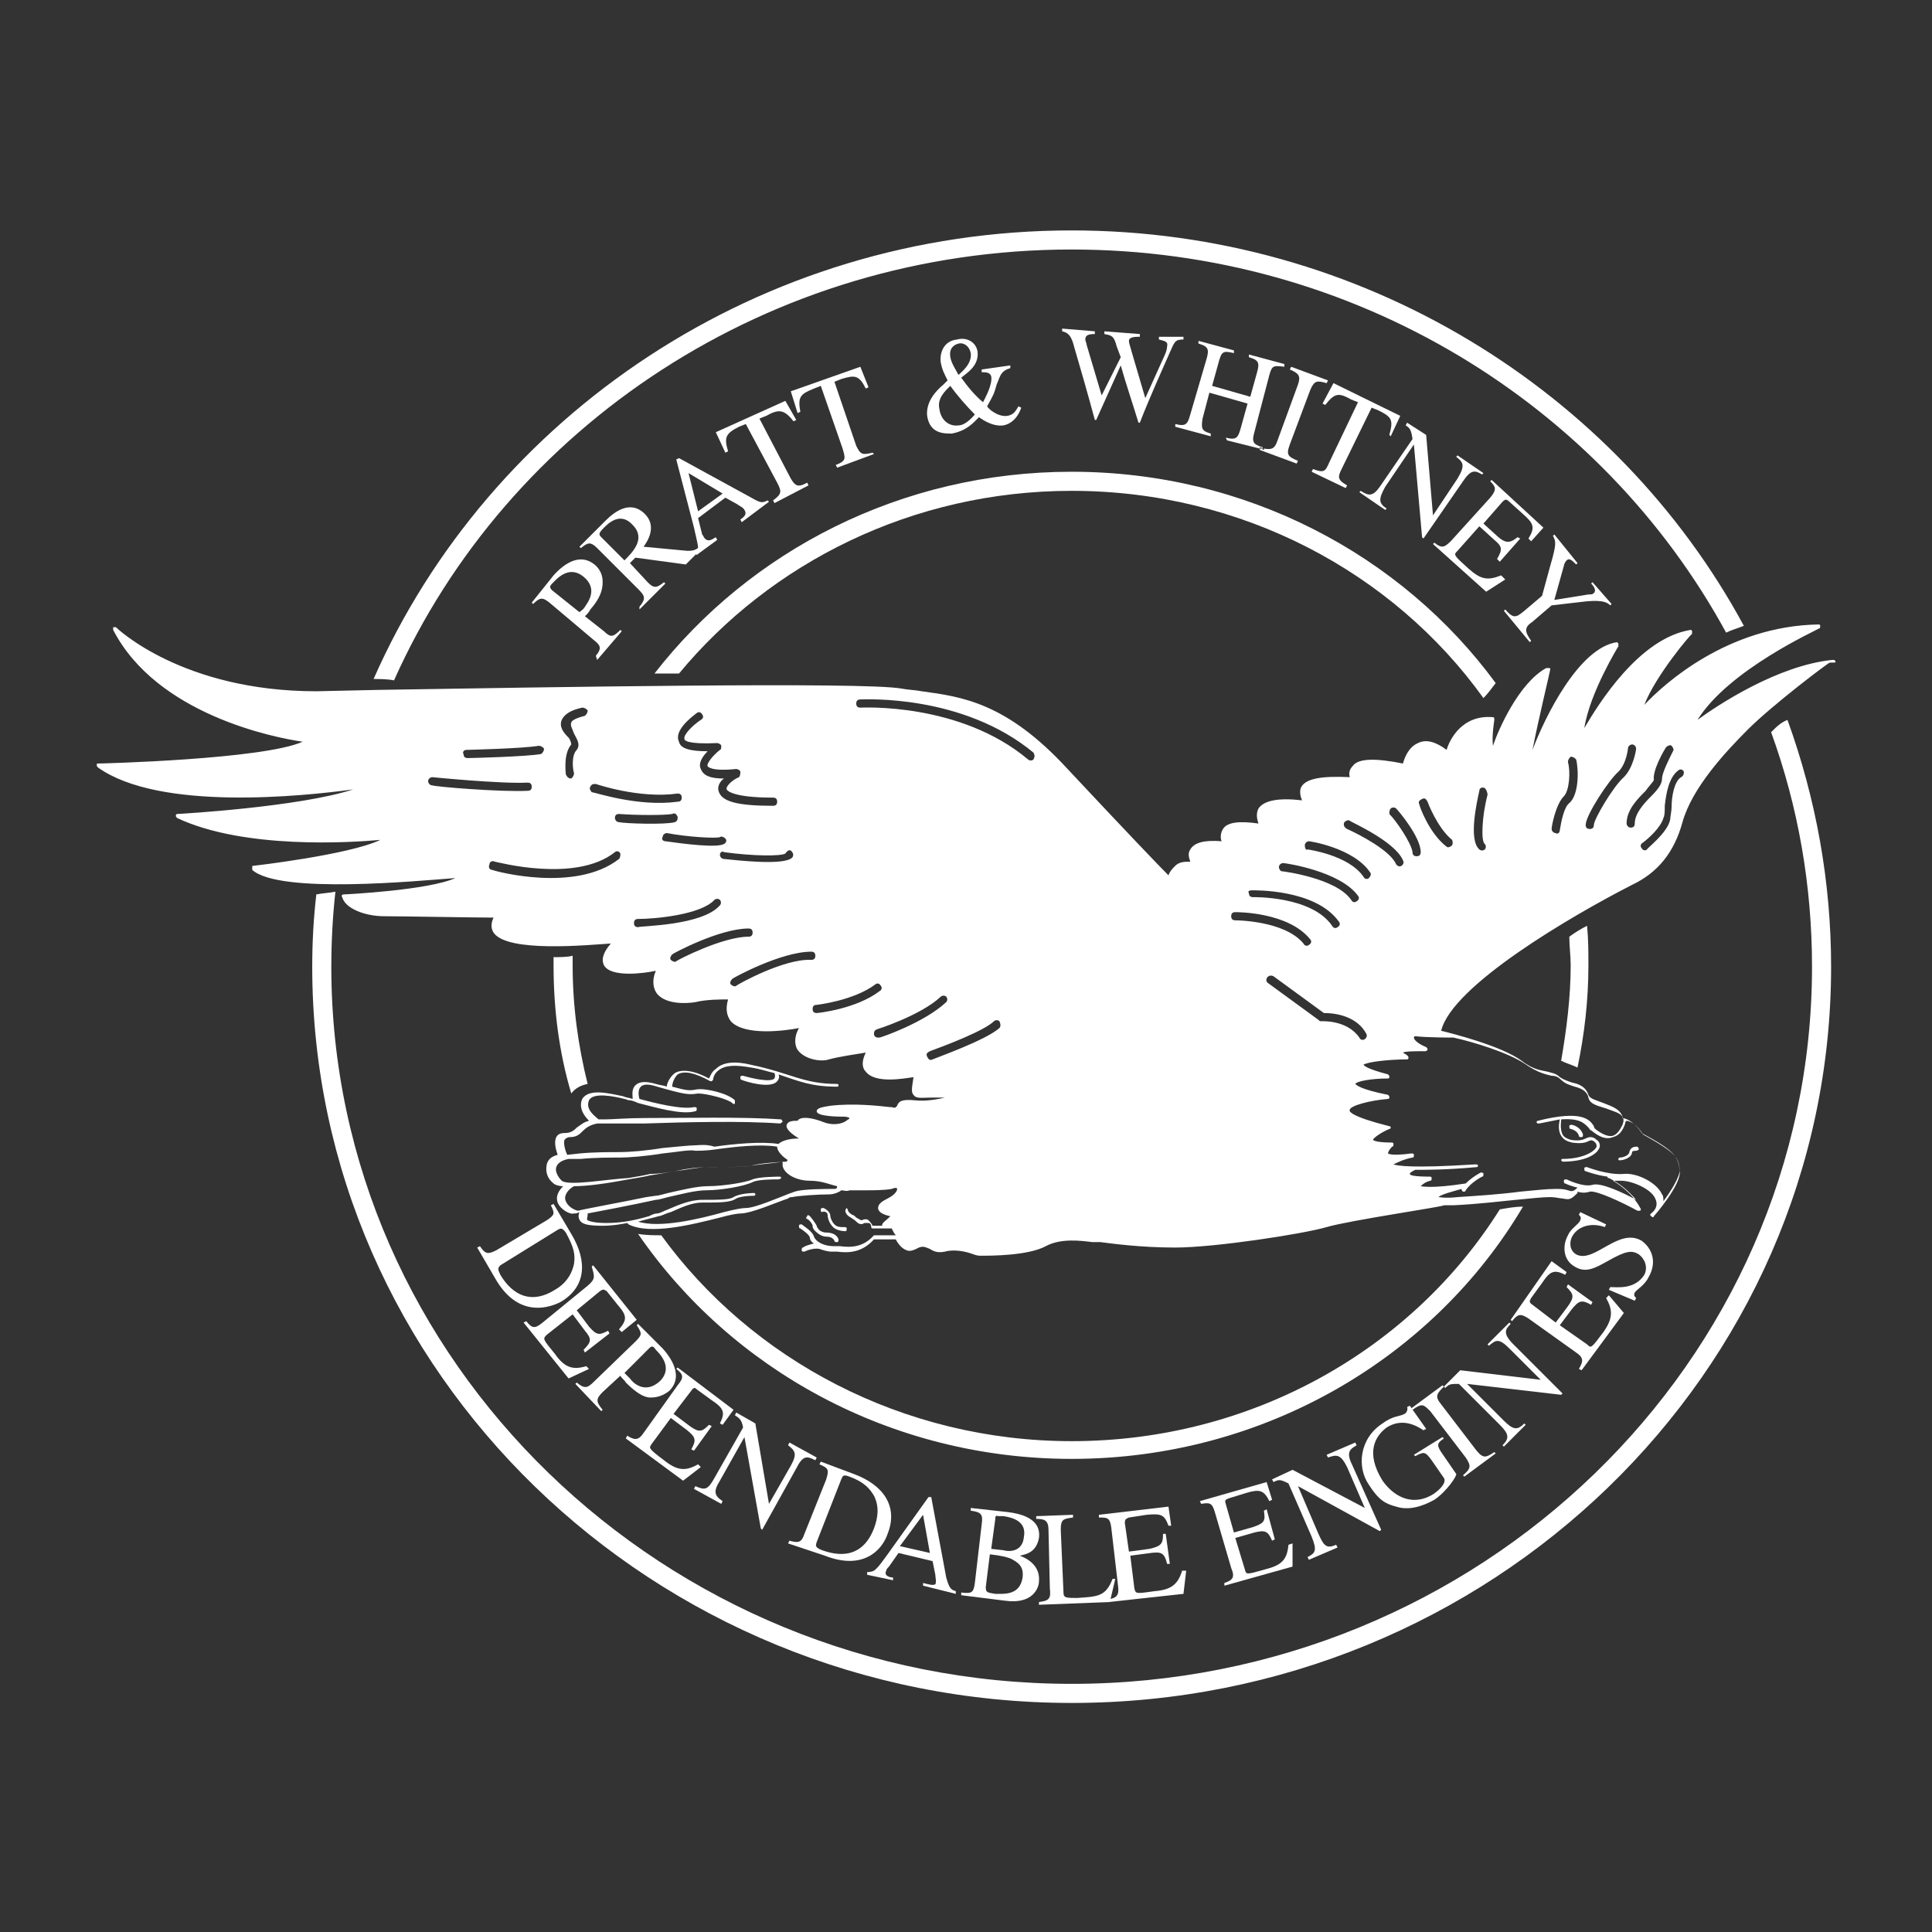
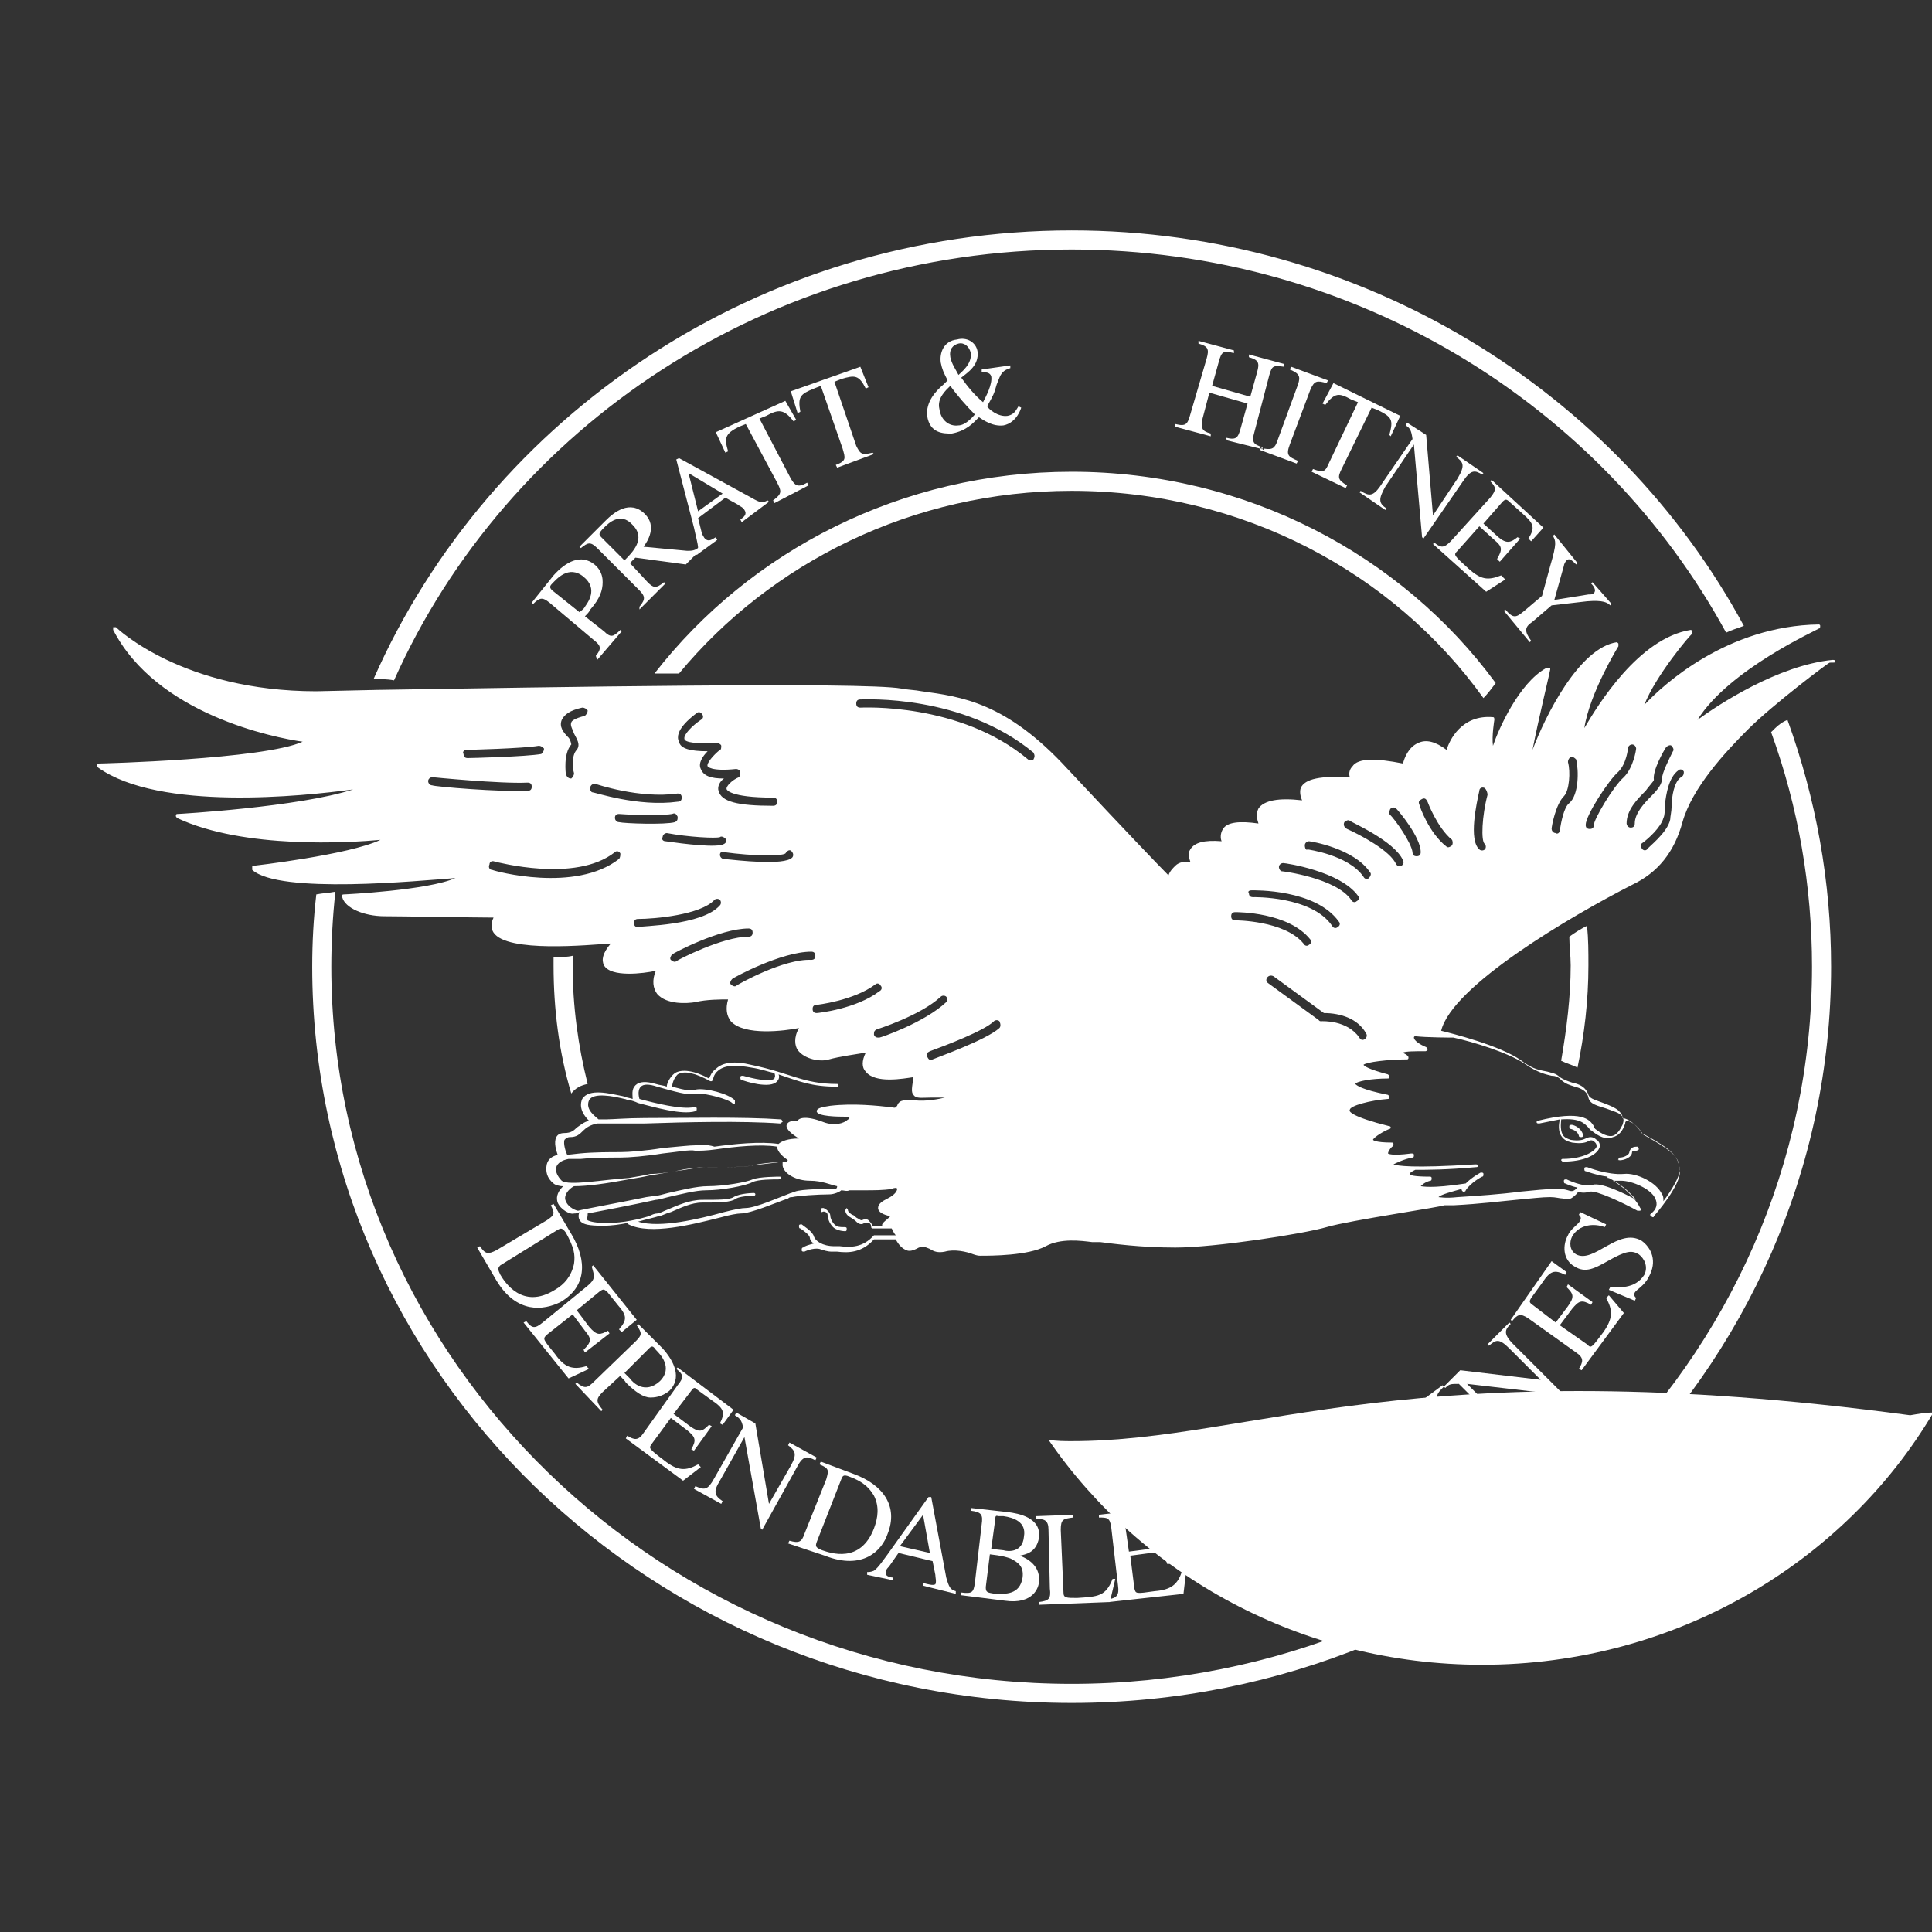
<svg xmlns="http://www.w3.org/2000/svg" version="1.1" id="Layer_1" x="0px" y="0px" viewBox="0 0 141.7 141.7" style="enable-background:new 0 0 141.7 141.7;" xml:space="preserve">
  <rect x="0" y="0" width="141.7" height="141.7" fill="#333333" stroke="none" />
  <style type="text/css">
	.st0{fill:#FFFFFF;}
</style>
  <g>
    <path class="st0" d="M110.1,42.2c-1,0.4-1.5,0.3-2.4-0.5c-1.1-1-1.1-1-0.8-1.3l1.6-1.8l1.1,1c0.6,0.5,0.6,0.7,0.2,1.4l0.2,0.2   l1.5-1.7l-0.2-0.1c-0.5,0.4-0.8,0.5-1.4,0l-1.1-1l1.4-1.6c0.2-0.2,0.3-0.2,0.5,0l1,0.9c0.8,0.7,0.9,1,0.4,1.8l0.2,0.2l0.9-1   l-3.8-3.5l-0.1,0.1c0.4,0.4,0.5,0.6,0,1.2l-2.9,3.2c-0.5,0.5-0.7,0.5-1.2,0.1l-0.1,0.1l3.9,3.5l1.4-0.9L110.1,42.2z" />
    <path class="st0" d="M99.8,36l-0.1,0.1l1.9,1.3l0.1-0.1c-0.6-0.4-0.6-0.7-0.1-1.6l2.1-3.1h0l0.6,6.8l0.1,0.1l2.9-4.2   c0.6-0.9,0.9-0.8,1.4-0.5l0.1-0.1l0,0l-1.9-1.3l-0.1,0.1c0.5,0.4,0.7,0.6,0.1,1.6l-1.8,2.7l0,0l-0.5-5.9l-1.4-0.9l-0.1,0.2   c0.3,0.2,0.4,0.3,0.5,1l-2.4,3.5C100.7,36.4,100.4,36.4,99.8,36z" />
    <path class="st0" d="M112.4,45.6l1.4-1.2l2.6-0.3c1.2-0.1,1.5,0.1,1.7,0.3l0.1-0.1l0,0l-1.4-1.6l-0.1,0.1c0.2,0.2,0.4,0.5,0.2,0.7   c-0.1,0.1-0.2,0.1-0.4,0.1L114,44l0.7-2.5c0-0.1,0.1-0.3,0.2-0.4c0.2-0.2,0.4,0,0.7,0.3l0.1-0.1l-1.7-2.1l-0.1,0.1   c0.2,0.4,0.3,0.5-0.2,2.2l-0.6,2.2l-1.3,1.1c-0.6,0.5-0.8,0.6-1.4-0.1l-0.1,0.1l1.9,2.3l0.1-0.1C111.8,46.3,111.8,46,112.4,45.6z" />
    <path class="st0" d="M92.4,32.9l0,0.1l2.7,1l0.1-0.2c-0.7-0.3-0.9-0.4-0.6-1.2l1.5-4c0.3-0.7,0.5-0.7,1.2-0.5l0.1-0.2l-2.7-1   l-0.1,0.2c0.7,0.3,0.8,0.5,0.6,1.1l-1.5,4.1c-0.2,0.6-0.4,0.7-1,0.6l0,0.1L92.4,32.9z" />
    <path class="st0" d="M97,29.6l0.2,0.1c0.7-0.9,1-0.9,1.9-0.4l0.5,0.2l-2.1,4.4c-0.3,0.7-0.4,0.8-1.2,0.5l-0.1,0.2l2.5,1.2l0.1-0.2   c-0.7-0.4-0.7-0.6-0.4-1.2l2.2-4.5l0.5,0.2c1,0.5,1.1,0.7,0.8,1.8L102,32l0.7-1.5l-4.9-2.4L97,29.6z" />
    <path class="st0" d="M64,33.2L64,33.2L64,33.2z" />
    <path class="st0" d="M87.3,30.4c-0.2,0.7-0.3,0.9-1.1,0.7l0,0.2l0,0l2.6,0.7l0-0.2c-0.7-0.2-0.7-0.4-0.6-1.1l0.5-1.9l2.8,0.8   l-0.5,1.8c-0.2,0.7-0.3,0.9-1.1,0.7L90,32.3l2.4,0.6l0-0.1c0.1,0,0.2,0.1,0.2,0.1l0-0.1c-0.7-0.2-0.8-0.4-0.6-1.1l1.1-4.2   c0.2-0.7,0.3-0.7,1.1-0.6l0-0.2l-2.6-0.7l0,0.2c0.7,0.2,0.8,0.4,0.6,1.1l-0.5,1.8l-2.8-0.8l0.5-1.8c0.2-0.7,0.3-0.8,1.1-0.6l0-0.2   l-2.6-0.7l0,0.2c0.7,0.2,0.8,0.4,0.6,1.1L87.3,30.4z" />
    <path class="st0" d="M63.5,28.5l0.2-0.1l-0.6-1.5L58,28.7l0.5,1.6l0.2-0.1c-0.2-1.1,0-1.3,1-1.7l0.5-0.2l1.6,4.6   c0.2,0.7,0.3,0.9-0.5,1.2l0.1,0.2l2.7-1L64,33.2c-0.8,0.2-0.9,0.1-1.2-0.5L61.2,28l0.5-0.2C62.7,27.5,63,27.5,63.5,28.5z" />
    <path class="st0" d="M52.5,31.7l0.7,1.5l0.2-0.1c-0.3-1-0.2-1.3,0.8-1.8l0.5-0.2l2.3,4.3c0.3,0.6,0.4,0.8-0.3,1.3l0.1,0.2l2.5-1.3   l-0.1-0.2l0,0c-0.7,0.4-0.9,0.2-1.2-0.3l-2.3-4.4l0.5-0.2c0.9-0.5,1.3-0.5,2,0.4l0.2-0.1l-0.8-1.4L52.5,31.7z" />
-     <path class="st0" d="M80.3,24.5l0-0.2l-2.4-0.2l0,0.2c0.5,0.1,0.7,0.4,0.9,1.2c0.3,1,1.1,3.8,1.5,5.3l0.1,0l1.8-4   c0.3,1.1,1,3.2,1.3,4.2h0.1c0.7-1.8,1.6-3.8,2.4-5.6c0.2-0.4,0.3-0.5,0.8-0.5l0-0.2L85,24.7v0.2c0.3,0.1,0.7,0.1,0.6,0.5   c0,0.2-0.1,0.5-0.2,0.7L84,29.2l-1-3.4c-0.1-0.4-0.2-0.6-0.2-0.8c0-0.3,0.5-0.3,0.8-0.3v-0.2l-2.6-0.2l0,0.2   c0.5,0.1,0.7,0.1,0.9,0.9l0.3,0.8L80.8,29l-1.1-3.7c0-0.1-0.1-0.3-0.1-0.4C79.6,24.6,79.8,24.5,80.3,24.5z" />
    <path class="st0" d="M51,40.6l0.1,0.1l1.5-1.1l-0.1-0.2c-0.2,0.1-0.5,0.4-0.8,0.1c-0.1-0.1-0.1-0.2-0.2-0.3l-0.3-1.2l2-1.5l0.9,0.5   c0.1,0.1,0.4,0.2,0.5,0.4c0.2,0.3,0,0.5-0.3,0.7l0.1,0.2l2-1.5l-0.1-0.1c-0.4,0.2-0.5,0.2-1.2-0.2l-5.3-2.9l-0.2,0.1l1.3,5   c0.1,0.5,0.3,1.2,0.3,1.5c0,0.1,0,0.1-0.1,0.2l0.1,0.1L51,40.6z M51.2,37.5l-0.7-2.8l2.5,1.5L51.2,37.5z" />
    <path class="st0" d="M68,30.5c0.2,1.3,1.2,1.3,1.8,1.3c1.1-0.2,1.6-0.8,2-1.2c0.3,0.2,1,0.7,1.8,0.6c1-0.2,1.3-1.3,1.3-1.3   l-0.2-0.1c-0.2,0.3-0.3,0.6-0.8,0.7c-0.7,0.1-1.4-0.5-1.5-0.7c0.5-0.9,0.5-0.9,0.7-1.6l0.2-0.5c0.2-0.5,0.5-0.6,0.8-0.7l0-0.2l0,0   l-2.1,0.3l0,0.2c0.3,0,0.6,0,0.7,0.3c0.1,0.6-0.4,1.5-0.6,1.9c-0.6-0.5-1.1-1.1-1.6-1.8c0.5-0.4,1.3-0.9,1.2-1.9   c-0.1-0.7-0.8-1.1-1.5-0.9c-1,0.1-1.3,1-1.2,1.7c0.1,0.5,0.2,0.7,0.5,1.3l-0.3,0.3C68.6,28.7,67.9,29.5,68,30.5z M70.3,25.2   c0.4-0.1,0.8,0.2,0.9,0.7c0.1,0.8-0.7,1.4-0.9,1.6c-0.2-0.4-0.5-0.8-0.6-1.3l0,0C69.6,25.6,69.9,25.3,70.3,25.2z M69.7,28.3   c0.5,0.7,1.2,1.5,1.8,2.1c-0.6,0.7-1,0.8-1.2,0.8c-0.7,0.1-1.3-0.4-1.4-1.2C68.7,29.2,69.4,28.6,69.7,28.3z" />
-     <path class="st0" d="M56.4,36.5L56.4,36.5L56.4,36.5z" />
    <path class="st0" d="M92.4,32.9l0.2,0.1l0-0.1C92.5,32.9,92.5,32.9,92.4,32.9L92.4,32.9z" />
    <path class="st0" d="M114.5,102.3l0.1-0.1l-3.6-3.6c-0.8-0.8-0.6-1.1-0.2-1.5l-0.1-0.1l0,0l-1.6,1.6l0.1,0.1   c0.5-0.4,0.7-0.6,1.5,0.2l2.3,2.3l0,0l-5.9-0.7l-1.2,1.2l0.1,0.1c0.3-0.3,0.4-0.3,1-0.3l3,3c0.7,0.7,0.7,1,0.2,1.5l0.1,0.1l1.6-1.6   l-0.1-0.1c-0.5,0.5-0.8,0.5-1.5-0.2l-2.7-2.7l0,0L114.5,102.3z" />
    <path class="st0" d="M110.8,96.8l0.1,0.1c0.4-0.5,0.6-0.6,1.2-0.2l3.5,2.5c0.6,0.4,0.5,0.7,0.2,1.2l0.2,0.1l3.1-4.2L118,95   l-0.2,0.2c0.5,0.9,0.5,1.5-0.2,2.5c-0.9,1.2-0.9,1.2-1.2,0.9l-2-1.4l0.9-1.2c0.5-0.6,0.7-0.7,1.4-0.3l0.1-0.2l-1.8-1.3l-0.1,0.2   c0.5,0.5,0.6,0.7,0.1,1.4l-0.9,1.2l-1.7-1.3c-0.3-0.2-0.2-0.3-0.1-0.5l0.8-1.1c0.6-0.9,0.9-1,1.7-0.6l0.1-0.2l-1.1-0.8L110.8,96.8z   " />
    <path class="st0" d="M118,95L118,95L118,95z" />
    <path class="st0" d="M115,90.6c-0.4,0.7-0.4,1.8,0.5,2.3c0.8,0.5,1.5,0.1,2.4-0.4c1.4-0.8,1.8-0.8,2.3-0.5c0.4,0.3,0.7,0.9,0.4,1.5   c-0.7,1.1-2,0.9-2.5,0.9l-0.1,0.2l1.9,0.8l0.1-0.2c-0.1-0.1-0.2-0.2-0.1-0.4c0.1-0.2,0.7-0.5,1-1.1c0.7-1.2,0.2-2.2-0.5-2.7   c-1.7-1-3.5,1.7-4.8,1c-0.5-0.3-0.5-0.9-0.3-1.3c0.5-0.9,1.6-1,2.4-0.7l0.1-0.2l-1.9-0.9l0,0l-0.1,0.2c0.1,0.1,0.2,0.2,0.1,0.4   C115.8,89.8,115.2,90.1,115,90.6z" />
    <path class="st0" d="M43.8,48.4l1.8-2.1l-0.1-0.1c-0.5,0.5-0.7,0.6-1.2,0.1l-1.4-1.1c0.2-0.2,0.3-0.3,0.4-0.5   c0.7-0.8,0.9-1.4,0.9-2c0-0.2,0-0.8-0.6-1.3c-1-0.8-2.1-0.2-3,0.8l-1.6,2l0.1,0.1l0,0c0.5-0.5,0.7-0.5,1.2-0.1l3.2,2.7   c0.5,0.4,0.7,0.6,0.2,1.2L43.8,48.4z M40.5,43.3c-0.2-0.2-0.2-0.3,0-0.5c0.3-0.3,1.2-1.4,2.3-0.5c1.1,0.9,0.3,1.9,0.1,2.2   c-0.1,0.2-0.3,0.3-0.4,0.4L40.5,43.3z" />
    <path class="st0" d="M46.9,44.7l1.9-1.9l-0.1-0.1c-0.6,0.5-0.8,0.4-1.2,0l-1.3-1.4l0.4-0.4l3.7,0.5l0.9-0.9l0,0   c0.1-0.1,0.2-0.1,0.2-0.3l-0.1-0.1l0,0c-0.3,0.3-0.6,0.3-0.9,0.3l-3.2-0.3c0.3-0.4,1-1.5,0.1-2.4c-1.1-1.1-2.3-0.1-2.9,0.5   l-1.9,1.9l0.1,0.1c0.5-0.4,0.7-0.5,1.2,0l3,3c0.5,0.5,0.6,0.7,0.1,1.3L46.9,44.7z M44.1,39.4L44.1,39.4c-0.2-0.2-0.2-0.3,0.2-0.7   c0.3-0.3,1.2-1.2,2.1-0.2c1,1,0,2-0.6,2.6L44.1,39.4z" />
    <path class="st0" d="M51,40.5L51,40.5l0.3-0.2l-0.1-0.1C51.2,40.4,51.1,40.5,51,40.5z" />
    <path class="st0" d="M107.3,108.2l0.1,0.1l2.3-1.7l-0.1-0.1c-0.6,0.4-0.8,0.5-1.3-0.1l-2.6-3.4c-0.5-0.6-0.3-0.8,0.2-1.3l-0.1-0.1   l-2.3,1.7l0.1,0.1c0.7-0.5,0.8-0.4,1.3,0.1l2.6,3.4C107.9,107.5,107.9,107.7,107.3,108.2z" />
    <path class="st0" d="M105.2,110c0.9-0.6,1.7-1.8,1.6-1.9l-1.1-1.6c-0.4-0.6-0.2-0.7,0.2-1l-0.1-0.1l-2.1,1.3l0.1,0.1   c0.6-0.3,0.7-0.4,1.2,0.3l0.9,1.3c0.2,0.3-0.2,0.8-0.8,1.2c-1.3,0.8-2.7,0.4-3.7-1c-1.3-2.1-0.5-3.3,0.3-3.9   c1.1-0.7,2.1-0.2,2.7,0.2l0.2-0.1l-1.2-1.7l-0.2,0.1c0.1,0.2-0.1,0.5-0.2,0.5c-0.3,0.2-0.8,0.1-1.6,0.7c-1.7,1.1-1.9,3.2-1,4.5   c0.7,1.1,1.2,1.4,2,1.6C103.3,110.8,104.3,110.5,105.2,110z" />
    <path class="st0" d="M99.5,105.9L99.5,105.9L99.5,105.9z" />
    <path class="st0" d="M86.8,116.9l0.2-1.7l0,0l-0.3,0c-0.3,1-0.8,1.4-2,1.5c-1.4,0.2-1.4,0.2-1.5-0.2l-0.3-2.4l1.5-0.2   c0.8-0.1,1,0,1.2,0.8l0.2,0l-0.3-2.2l-0.2,0c0,0.7-0.1,0.9-1,1.1l-1.5,0.2l-0.3-2.1c0-0.3,0.1-0.3,0.3-0.4l1.3-0.2   c1.1-0.1,1.3,0,1.6,0.8l0.2,0l-0.2-1.4l-5.1,0.6l0,0.2c0.6,0,0.8,0,0.9,0.7l0.5,4.3c0.1,0.7-0.1,0.9-0.7,1l0,0.2L86.8,116.9z" />
    <path class="st0" d="M101.2,112.3l0.1-0.1l-2.1-4.7c-0.5-1-0.2-1.2,0.3-1.5l-0.1-0.2l-2.1,0.9l0.1,0.2c0.6-0.2,0.9-0.3,1.4,0.7   l1.3,3h0l-5.3-2.8l-1.5,0.7l0.1,0.2c0.4-0.2,0.5-0.2,1.1,0.1l1.7,3.9c0.4,1,0.3,1.2-0.3,1.5l0.1,0.2l2.1-0.9l-0.1-0.2   c-0.7,0.3-0.9,0.1-1.3-0.8l-1.5-3.5l0,0L101.2,112.3z" />
    <path class="st0" d="M89.8,116.1l0,0.2l5-1.4l0-1.7l0,0l-0.3,0.1c-0.1,1.1-0.5,1.5-1.7,1.8c-1.4,0.4-1.4,0.4-1.5,0l-0.7-2.3   l1.4-0.4c0.8-0.2,1-0.1,1.3,0.6l0.2-0.1l-0.6-2.2l-0.2,0.1c0.1,0.7,0.1,0.9-0.8,1.2l-1.4,0.4l-0.6-2.1c-0.1-0.3,0-0.3,0.2-0.4   l1.3-0.4c1-0.3,1.3-0.2,1.7,0.6l0.2-0.1l-0.4-1.3l-4.9,1.4l0.1,0.2c0.6-0.1,0.8-0.1,1,0.6l1.2,4.1   C90.6,115.7,90.4,115.9,89.8,116.1z" />
    <path class="st0" d="M76.2,117.5v0.2l5.2-0.2l0.4-1.7l-0.2,0c-0.5,1.3-1.1,1.3-2.6,1.4c-0.8,0-1,0-1-0.4l-0.2-4.6   c0-0.8,0.2-0.8,0.9-0.9v-0.2l0,0l-2.7,0.1v0.2c0.6,0,0.9,0.1,0.9,0.8l0.1,4.3C77.1,117.3,76.9,117.4,76.2,117.5z" />
    <path class="st0" d="M51.4,107.5L51.4,107.5L51.4,107.5z" />
    <path class="st0" d="M60.5,114.1c2.8,1.1,4.2-0.4,4.6-1.6c0.8-2-0.3-3.6-2.5-4.4l-2.4-0.9l-0.1,0.2c0.7,0.3,0.7,0.4,0.5,1.1l-1.6,4   c-0.2,0.6-0.4,0.7-1.1,0.5l-0.1,0.2l0,0L60.5,114.1z M59.9,113.1l1.8-4.6l0,0c0.1-0.2,0.1-0.4,0.6-0.2c1.1,0.4,1.5,0.9,1.8,1.4   c0.4,0.8,0.3,1.6,0,2.4c-1,2.6-3.2,1.8-3.8,1.6C59.8,113.5,59.8,113.4,59.9,113.1z" />
    <path class="st0" d="M47.2,105.1c-0.4,0.6-0.7,0.5-1.2,0.2l-0.1,0.2l4.2,3.1l1.3-1l-0.2-0.2c-0.9,0.5-1.5,0.5-2.5-0.3   c-1.2-0.9-1.1-0.9-0.9-1.2l1.4-1.9l1.2,0.9c0.6,0.5,0.7,0.7,0.3,1.4l0.2,0.1l1.3-1.8l-0.2-0.1c-0.5,0.5-0.7,0.6-1.4,0.1l-1.2-0.9   l1.3-1.7c0.2-0.3,0.3-0.2,0.4-0.1l1.1,0.8c0.9,0.6,1,0.9,0.6,1.7l0.2,0.1l0.8-1.1l-4.1-3.1l-0.1,0.1c0.5,0.4,0.6,0.6,0.1,1.2   L47.2,105.1z" />
    <path class="st0" d="M54.6,105.4L54.6,105.4l1.2,6.7l0.1,0.1l2.5-4.5c0.5-1,0.8-0.9,1.4-0.6l0.1-0.2l0,0l-2-1.1l-0.1,0.2   c0.5,0.4,0.7,0.6,0.2,1.5l-1.6,2.8h0l-1-5.9l-1.4-0.8l-0.1,0.2c0.3,0.2,0.5,0.3,0.6,0.9l-2.1,3.7c-0.5,0.9-0.7,0.9-1.4,0.6   l-0.1,0.2l2,1.1l0.1-0.2c-0.6-0.4-0.7-0.7-0.2-1.5L54.6,105.4z" />
    <path class="st0" d="M67.7,116.1l0,0.2l2.4,0.6l0-0.2c-0.4-0.1-0.5-0.3-0.7-1l-1.1-5.9l-0.2,0l-3,4.2c-0.3,0.4-0.7,1-1,1.2   c-0.2,0.1-0.4,0.1-0.5,0.1l0,0.2l1.9,0.4l0-0.2c-0.2,0-0.7-0.1-0.5-0.5c0-0.1,0.1-0.2,0.2-0.3l0.7-1l2.5,0.6l0.2,1   c0,0.2,0.1,0.5,0,0.7C68.4,116.3,68.1,116.2,67.7,116.1z M66,113.4l1.7-2.3l0.5,2.8L66,113.4z" />
    <path class="st0" d="M76.2,112.8c0.2-1.5-1.5-1.8-2.3-1.9l-2.7-0.3l0,0.2l0,0c0.8,0.1,0.9,0.3,0.8,1l-0.5,4.3   c-0.1,0.7-0.2,0.8-1,0.7l0,0.2l3.2,0.4c2.1,0.3,2.5-1,2.5-1.4c0.1-1-0.6-1.6-1.4-1.9v0C75.2,114,76,113.9,76.2,112.8z M75,115.7   c-0.2,1.3-1.3,1.2-2,1.2c-0.6-0.1-0.7-0.1-0.7-0.5l0.3-2.4c0.9,0.1,1.2,0.2,1.5,0.3C74.7,114.6,75.1,114.9,75,115.7z M73.6,113.7   l-0.9-0.1l0.3-2.2c0-0.1,0-0.3,0.2-0.2c0.1,0,0.2,0,0.4,0c0.7,0.1,1.7,0.4,1.5,1.5C75,113.9,73.9,113.8,73.6,113.7z" />
    <path class="st0" d="M46.6,98.4l-3,2.9c-0.5,0.5-0.7,0.6-1.3,0.1l-0.1,0.1l1.9,2l0.1-0.1c-0.5-0.6-0.5-0.8,0-1.3l1.3-1.2   c0.1,0.2,0.3,0.3,0.4,0.5c0.7,0.7,1.3,1.1,1.8,1.1c0.2,0,0.8,0,1.4-0.5c0.9-0.9,0.4-2.1-0.5-3.1l-1.8-1.8l-0.1,0.1   C47.1,97.8,47.1,97.9,46.6,98.4z M47.6,98.9c0.2-0.2,0.3-0.2,0.5,0.1c0.3,0.3,1.3,1.3,0.3,2.3c-1.1,1-2,0.1-2.2-0.2   c-0.1-0.1-0.3-0.3-0.4-0.4L47.6,98.9L47.6,98.9z" />
    <path class="st0" d="M43.1,94.3L39.8,97c-0.6,0.5-0.8,0.4-1.2-0.1L38.4,97l3.3,4.1l1.5-0.7l-0.2-0.2c-1,0.3-1.6,0.1-2.3-0.9   c-0.9-1.1-0.9-1.1-0.6-1.4l1.9-1.5l0.9,1.2c0.5,0.6,0.5,0.8-0.1,1.4l0.1,0.2l1.8-1.4l-0.1-0.2c-0.6,0.3-0.8,0.4-1.4-0.3l-0.9-1.2   l1.7-1.4c0.3-0.2,0.3-0.1,0.5,0l0.8,1c0.7,0.8,0.7,1.1,0.1,1.8l0.2,0.2l1.1-0.9l-3.2-4l-0.1,0.1C43.6,93.6,43.7,93.8,43.1,94.3z" />
    <path class="st0" d="M43.2,100.4L43.2,100.4L43.2,100.4z" />
-     <path class="st0" d="M78.6,105.7c-12.4,0-23.5-6-30.1-15.1c-0.5,0-1.1,0-1.7-0.1c6.8,9.9,18.5,16.5,31.8,16.5   c14.2,0,26.6-7.5,33.1-18.5c-0.6,0-1.1,0.1-1.7,0.2C103.6,98.9,91.9,105.7,78.6,105.7z" />
+     <path class="st0" d="M78.6,105.7c-0.5,0-1.1,0-1.7-0.1c6.8,9.9,18.5,16.5,31.8,16.5   c14.2,0,26.6-7.5,33.1-18.5c-0.6,0-1.1,0.1-1.7,0.2C103.6,98.9,91.9,105.7,78.6,105.7z" />
    <path class="st0" d="M115.7,78.3c0.5-2.4,0.8-4.9,0.8-7.5c0-1,0-1.9-0.1-2.9l0,0c-0.4,0.2-0.9,0.5-1.3,0.8c0,0.7,0.1,1.4,0.1,2.1   c0,2.3-0.3,4.7-0.7,7C114.9,78,115.3,78.1,115.7,78.3z" />
    <path class="st0" d="M111.7,88.6L111.7,88.6L111.7,88.6z" />
    <path class="st0" d="M78.6,36c12.5,0,23.6,6,30.2,15.2c0.3-0.3,0.6-0.7,0.9-1.1c-6.9-9.4-18.3-15.5-31.1-15.5   c-12.5,0-23.6,5.8-30.6,14.8c0.6,0,1.2,0,1.8,0C56.5,41.3,66.9,36,78.6,36z" />
    <path class="st0" d="M40.6,70.2c0,0.2,0,0.4,0,0.6c0,3.2,0.4,6.4,1.3,9.4c0.3-0.4,0.7-0.6,1.2-0.7c-0.7-2.8-1.1-5.7-1.1-8.7v-0.7   C41.6,70.2,41.1,70.2,40.6,70.2z" />
    <path class="st0" d="M40.1,89.5l-3.7,2.2c-0.6,0.3-0.8,0.3-1.2-0.3L35,91.5l1.4,2.4c1.5,2.5,3.5,2.2,4.7,1.6c1.9-1.1,2-3,0.8-5   l-1.3-2.2l-0.2,0.1C40.7,89,40.7,89.1,40.1,89.5z M40.9,90.2c0.2-0.1,0.3-0.2,0.6,0.2c0.6,1.1,0.7,1.6,0.6,2.3   c-0.2,0.9-0.7,1.5-1.4,1.9c-2.4,1.5-3.7-0.6-4-1.1c-0.2-0.4-0.2-0.5,0-0.7L40.9,90.2L40.9,90.2z" />
    <path class="st0" d="M129.9,53.7c2,5.5,3,11.3,3,17.2c0,29-24.4,52.6-54.3,52.6S24.3,99.8,24.3,70.9c0-1.8,0.1-3.7,0.3-5.5   c-0.5,0.1-0.9,0.1-1.4,0.2c-0.2,1.7-0.3,3.5-0.3,5.3c0,29.7,25,54,55.7,54s55.7-24.2,55.7-54c0-6.2-1.1-12.3-3.2-18.1   C130.6,53,130.3,53.3,129.9,53.7z" />
    <path class="st0" d="M78.6,18.3c20.8,0,38.9,11.4,48,28.1c0.4-0.2,0.8-0.3,1.3-0.5c-9.3-17.2-28-29-49.3-29l0,0   c-22.9,0-42.7,13.6-51.2,32.9c0.4,0,1,0,1.5,0.1C37.2,31.3,56.4,18.3,78.6,18.3z" />
    <path class="st0" d="M131,52.8L131,52.8L131,52.8z" />
    <path class="st0" d="M134.6,48.5L134.6,48.5c0-0.1-0.1-0.1-0.2-0.1c-4,0.4-8.4,3.3-9.9,4.4c2.3-3.7,8.8-6.6,8.9-6.7   c0.1,0,0.1-0.1,0.1-0.2c0-0.1-0.1-0.1-0.1-0.1c-6.7,0.1-11.4,4.4-12.8,5.9c0.8-2.1,3.4-5.2,3.5-5.2c0,0,0-0.1,0-0.2   c0-0.1-0.1-0.1-0.1-0.1c-3.8,0.6-6.8,5.5-7.8,7.2c0.4-2.6,2.5-6,2.5-6c0-0.1,0-0.1,0-0.2c0,0-0.1-0.1-0.1-0.1   c-2.8,0.4-5.3,5.5-6.2,7.9c0.4-2.1,1.3-5.8,1.3-5.9c0-0.1,0-0.1-0.1-0.1c0,0-0.1,0-0.2,0c-2,1.1-3.5,4.5-3.9,5.7   c-0.1-0.7,0.1-1.9,0.1-1.9c0-0.1,0-0.2-0.1-0.2c-2.3-0.2-3.2,1.7-3.4,2.4c-0.8-0.6-1.5-0.8-2.1-0.5c-0.7,0.3-1,1.1-1.1,1.5   c-2-0.4-3.3-0.4-3.7,0.2c-0.2,0.2-0.3,0.5-0.2,0.8c-2.1-0.1-3.3,0.1-3.6,0.8c-0.1,0.3,0,0.7,0.1,0.9c-1.7-0.2-2.8,0-3.2,0.6   c-0.2,0.4-0.1,0.8,0,1.1c-1.4-0.2-2.3-0.1-2.6,0.4c-0.2,0.3-0.2,0.7-0.1,0.9c-1.3-0.1-2,0.1-2.3,0.6c-0.2,0.3-0.1,0.6,0,0.9   c-0.4,0-0.8,0-1.1,0.3c-0.2,0.2-0.4,0.4-0.5,0.7c-0.7-0.7-3-3.1-7.4-7.8c-4.5-4.9-7.8-5.3-10.7-5.7c-0.5-0.1-1-0.1-1.5-0.2   c-2.8-0.5-26-0.1-38.4,0.1l-4.5,0.1C13.4,50.7,8.6,46.1,8.5,46C8.5,46,8.4,46,8.3,46l0,0c0,0,0,0.1,0,0.1c0,0,0,0.1,0,0.1   c3.2,6.2,11.8,7.9,13.9,8.2C19.3,55.7,7.4,56,7.2,56c-0.1,0-0.1,0-0.1,0.1c0,0.1,0,0.1,0.1,0.2c4.5,3.2,15,2.1,18.7,1.6   c-4,1.3-12.8,1.8-12.9,1.8c-0.1,0-0.1,0.1-0.1,0.1c0,0.1,0,0.1,0.1,0.2c4.9,2.3,12.7,1.8,14.9,1.6c-2.3,1.1-9.3,1.9-9.3,1.9   c-0.1,0-0.1,0-0.1,0.1c0,0.1,0,0.1,0,0.2c2,1.8,12.2,0.8,14.9,0.6c-2,0.9-8.1,1.2-8.2,1.2c-0.1,0-0.2,0.1-0.1,0.2   c0.2,0.8,1.6,1.4,3.1,1.4c1.2,0,6.8,0.1,8,0.1c-0.2,0.4-0.2,0.8,0,1.1c1,1.5,7,0.9,8.6,0.8c-0.6,0.7-0.7,1.2-0.5,1.6   c0.5,0.9,2.9,0.6,3.8,0.4c-0.3,0.7-0.2,1.3,0.1,1.7c0.7,0.8,2.2,0.7,2.8,0.6c0.8-0.2,1.9-0.2,2.4-0.2c-0.2,0.7-0.1,1.2,0.2,1.6   c1,1.1,4,0.7,5,0.5c-0.4,0.7-0.3,1.3-0.1,1.6c0.5,0.7,1.7,0.9,2.3,0.7c0.7-0.2,2.1-0.4,2.7-0.5c-0.3,0.6-0.3,1.1,0,1.4   c0.7,0.9,2.8,0.5,3.5,0.4c-0.1,0.7-0.2,1.1,0,1.3c0.2,0.3,0.6,0.2,1.3,0.2h1c-0.4,0.1-1.4,0.3-2.2,0.2c-1-0.1-1.2,0.1-1.3,0.4   c-0.1,0.1-0.1,0.2-0.4,0.1l-0.1,0c-0.9-0.1-2.7-0.3-4.4-0.1c-0.7,0.1-1,0.2-1,0.4c0,0.4,1.7,0.4,2,0.4c0.3,0,0.4,0.1,0.4,0.1   c0,0,0,0.1-0.1,0.1c-0.3,0.3-1,0.5-1.8,0.2c-1.3-0.5-1.8-0.3-1.9-0.1c-0.3,0-0.7,0-0.8,0.3c-0.1,0.3,0.4,0.7,0.9,1   c-0.8,0-1.3,0.2-1.5,0.4c-1.3-0.2-3.3,0-4.7,0.2C51.8,83.9,51.2,84,51,84c-0.4,0-1.3,0.1-2.4,0.2c-1.2,0.2-2.5,0.3-3.1,0.3   c-0.8,0-2,0-3,0.1c0,0-0.9,0.1-0.9,0.1c-0.1-0.2-0.3-0.8-0.2-1.1c0.1-0.1,0.2-0.2,0.4-0.2c0.5,0,0.7-0.2,1-0.5   c0.2-0.2,0.5-0.4,1-0.5c0,0,0.1,0,0.1,0c0.1,0,0.3,0,0.5,0c0.5,0,1.6,0,2.9,0c2.9-0.1,7.2-0.2,9.9,0c0.1,0,0.1-0.1,0.2-0.1   c0-0.1-0.1-0.2-0.1-0.2c-2.8-0.2-7.1-0.1-10-0.1c-1.3,0-2.4,0.1-2.9,0.1c-0.2,0-0.4,0-0.5,0c-0.2-0.2-1-0.7-0.7-1.4   c0.3-0.6,1.8-0.3,2.6-0.1c0.1,0,0.2,0.1,0.4,0.1c0.1,0,0.4,0.1,0.6,0.2c1.2,0.3,3.2,0.9,4.2,0.6c0.1,0,0.1-0.1,0.1-0.2   c0-0.1-0.1-0.1-0.2-0.1c-0.9,0.2-2.9-0.3-4-0.6c0,0-0.2-0.6,0.1-0.9c0.2-0.2,0.6-0.2,1.2,0c2.1,0.6,2.3,0.6,3,0.5   c0.6,0,2.2,0.4,2.5,0.7c0.1,0.1,0.2,0.1,0.2,0c0-0.1,0-0.1,0-0.2c-0.5-0.5-2.1-0.9-2.8-0.8c-0.5,0.1-0.7,0.1-1.8-0.2   c0-0.2,0.1-0.6,0.4-0.9c0.5-0.3,1.3-0.1,2.4,0.5c0,0,0.1,0,0.1,0c0,0,0.1-0.1,0.1-0.1c0,0,0-0.4,0.4-0.7c0.5-0.4,1.3-0.4,2.4-0.2   c0.7,0.1,1.2,0.3,1.7,0.4c0.1,0.3,0,0.3,0,0.4c-0.3,0.3-1.6,0-2.3-0.2c-0.1,0-0.2,0-0.2,0.1c0,0.1,0,0.2,0.1,0.2   c0.2,0.1,2.1,0.7,2.6,0.1c0.1-0.1,0.2-0.3,0.1-0.5c1.5,0.5,2.4,0.9,4.3,0.9c0.1,0,0.1-0.1,0.1-0.1c0-0.1-0.1-0.1-0.1-0.1   c-2.5,0-3.4-0.8-6.3-1.4c-1.2-0.3-2.1-0.2-2.6,0.3c-0.3,0.2-0.4,0.5-0.5,0.7c-1.1-0.6-2-0.7-2.5-0.4c-0.4,0.3-0.6,0.8-0.6,1   c-0.2-0.1-0.5-0.1-0.8-0.2c-0.7-0.2-1.2-0.2-1.5,0.1c-0.3,0.3-0.2,0.7-0.2,1c-0.3-0.1-0.5-0.1-0.7-0.2c-1-0.2-2.5-0.6-3,0.2   c-0.3,0.7,0.2,1.3,0.5,1.6c-0.4,0.1-0.6,0.3-0.9,0.5c-0.2,0.2-0.4,0.4-0.9,0.4c-0.3,0-0.5,0.1-0.6,0.3c-0.2,0.4,0,1,0.1,1.3   c-0.4,0.1-0.7,0.3-0.8,0.7c-0.1,0.5,0,1,0.5,1.4c0.1,0.1,0.4,0.2,0.7,0.2c-0.5,0.5-0.5,0.9-0.4,1.2c0.2,0.5,0.9,0.9,1.2,0.8   c0.1,0,0.2,0,0.4-0.1c-0.1,0.2-0.1,0.5,0.1,0.7c0.2,0.2,0.6,0.3,1.6,0.3c0.7,0,1.3-0.1,1.8-0.2c0,0,0,0,0.1,0.1   c1.6,0.8,4.7,0,6.7-0.5c0.7-0.2,1.3-0.3,1.5-0.3c0.8,0,2.6-0.8,3.5-1.1c0.1-0.1,0.2-0.1,0.3-0.1c0.4-0.1,1.9-0.2,2.7-0.2   c0.4,0,0.8-0.2,0.9-0.3c0.2,0,0.4,0.1,0.6,0c0.3,0,0.7,0,1.1,0c0.7,0,1.4,0,2-0.1c0.2-0.1,0.4-0.1,0.4,0c0,0.1-0.1,0.4-0.7,0.7   c-0.4,0.2-0.7,0.4-0.7,0.7c0,0.3,0.4,0.5,0.9,0.6c0,0,0,0,0,0c0,0-0.1,0.1-0.1,0.1c-0.2,0.2-0.4,0.3-0.5,0.5c0,0,0,0.1,0,0.1H64   c-0.1-0.2-0.2-0.3-0.3-0.4c-0.1-0.1-0.3-0.1-0.5,0c-0.1,0-0.2-0.1-0.4-0.2c-0.1-0.1-0.2-0.2-0.3-0.2c-0.3-0.2-0.3-0.3-0.3-0.3v0   c0-0.1-0.1-0.2-0.1-0.2s-0.1,0.1-0.1,0.2c0,0,0,0.3,0.4,0.5l0.3,0.2c0.2,0.2,0.4,0.4,0.7,0.2c0.1,0,0.2,0,0.3,0   c0.1,0,0.2,0.1,0.2,0.3c0,0.1,0.1,0.1,0.1,0.1h1.4c0.1,0.2,0.2,0.4,0.3,0.5h-1.5c0,0-0.1,0-0.1,0c-0.8,0.9-1.7,0.9-2.5,0.8   c-0.1,0-0.3,0-0.4,0c-0.9,0-1.4-0.4-1.5-0.7c-0.1-0.4-0.8-0.8-0.9-0.9c-0.1,0-0.2,0-0.2,0.1c0,0.1,0,0.2,0.1,0.2   c0.3,0.2,0.7,0.5,0.7,0.7c0,0.1,0.1,0.3,0.3,0.4c-0.4,0.1-0.7,0.2-0.8,0.3c-0.1,0-0.1,0.1-0.1,0.2c0,0.1,0.1,0.1,0.2,0.1   c0,0,0.6-0.3,1.1-0.2c0,0,0,0,0,0c0.3,0.1,0.6,0.2,0.9,0.2c0.1,0,0.3,0,0.4,0c0.8,0.1,1.8,0.1,2.7-0.9h1.6c0.2,0.4,0.5,0.7,0.8,0.8   c0.2,0.1,0.5,0,0.7-0.1c0.5-0.3,0.7-0.1,1,0c0.3,0.2,0.6,0.3,1.1,0.2c0.7-0.2,1.6,0,2.1,0.2c0.3,0.1,0.4,0.1,0.5,0.1   c0.8,0,3.5,0,4.8-0.7c1.1-0.6,2.6-0.4,3.4-0.3c0.2,0,0.3,0,0.4,0l0.2,0c0.8,0.1,2.9,0.4,5.5,0.4c2.9,0,9.4-1,11.1-1.5   c1.7-0.5,8.6-1.5,8.6-1.6c0,0,0,0,0,0c0.2,0,0.4,0,0.7,0c2-0.1,3.5-0.3,4.6-0.4c1.1-0.1,1.9-0.2,2.5-0.2c0.4,0,0.7,0.1,0.9,0.1   c0.5,0.1,0.6,0.1,1.1-0.4c0,0,0,0,0-0.1c0.3,0.1,0.6,0.1,0.9,0c0.5-0.1,2.4,0.8,3.5,1.4c0.1,0,0.1,0,0.2,0c0,0,0.1-0.1,0-0.2   c0,0-0.5-1.1-2-2c0.2,0,0.4,0,0.6,0c0.8,0,2.2,0.6,2.5,1.3c0.2,0.4,0.1,0.8-0.3,1.1v0c-0.1,0.1-0.1,0.1,0,0.2l0,0   c0.1,0.1,0.2,0.1,0.2,0v0c0.1-0.1,2-2.3,1.9-3.3c-0.1-1.1-0.4-1.5-2.8-2.8c-0.1-0.2-0.7-1-1.4-1.1h0c0-0.1,0-0.2-0.1-0.3   c-0.2-0.4-0.8-0.6-1.3-0.8c-0.5-0.2-1-0.3-1.1-0.6c-0.2-0.6-0.7-0.8-1.2-0.9c-0.3-0.1-0.6-0.2-0.9-0.4c-0.3-0.3-0.6-0.3-0.9-0.4   c-0.4-0.1-1-0.1-1.9-0.8c-1.5-1.1-5.1-2-5.9-2.2c0.8-3.3,9.5-8.4,14-10.7c1.9-0.9,3.1-2.4,3.7-4.6c0.7-2.5,3.1-5.1,4.8-6.8   c1.8-1.8,5.9-4.9,6-4.9C134.6,48.6,134.7,48.6,134.6,48.5z M41.2,86.6c-0.3-0.3-0.5-0.7-0.4-1l0,0c0.1-0.3,0.4-0.5,0.9-0.6l0.9,0   c1-0.1,2.1-0.1,2.9-0.1c0.6,0,1.9-0.1,3.1-0.3c1-0.1,2-0.3,2.4-0.2c0.3,0,0.8,0,1.5-0.1c1.4-0.2,3.3-0.4,4.5-0.2   c0,0.4,0.5,0.8,0.8,1c-0.1,0-0.1,0.1-0.1,0.1c-0.2,0-2,0.1-2.6,0.3c-0.5,0.1-1.5,0.1-2.5,0.1h-0.6c-0.8,0-1.6,0.1-2.5,0.3   c-0.6,0.1-1.2,0.2-1.8,0.2c-0.4,0.1-1,0.2-1.6,0.3C44.4,86.5,41.7,87,41.2,86.6z M61.1,87.2L61.1,87.2c-0.4,0-2.3,0-2.8,0.2   c-0.1,0-0.2,0.1-0.3,0.1c-0.8,0.3-2.6,1.1-3.3,1.1c-0.3,0-0.8,0.1-1.6,0.3c-1.8,0.5-4.7,1.2-6.3,0.7c0.7-0.2,1.2-0.3,1.5-0.4   c0.2,0,0.5-0.2,0.9-0.3c0.7-0.3,1.5-0.7,2.3-0.7c1.3,0,2.1,0,2.5-0.3c0.4-0.2,1.3-0.2,1.3-0.2c0.1,0,0.1-0.1,0.1-0.1   c0-0.1-0.1-0.1-0.1-0.1c0,0-1,0-1.5,0.3C53.5,88,52.7,88,51.5,88c-0.9,0-1.8,0.4-2.5,0.7c-0.3,0.1-0.6,0.3-0.8,0.3   c-0.2,0-0.4,0.1-0.6,0.2c-0.7,0.2-1.8,0.5-3.1,0.5c-0.8,0-1.2-0.1-1.4-0.2c-0.1-0.1,0-0.2,0-0.4l0-0.1c3.2-0.6,5-1,5-1   c0.2,0,0.5-0.1,0.9-0.2c0.9-0.2,2-0.5,2.8-0.5c1.1,0,2.8-0.3,3.4-0.6c0.4-0.2,1.5-0.2,1.9-0.2c0.1,0,0.2-0.1,0.2-0.1   c0-0.1-0.1-0.1-0.1-0.1l0,0c-0.1,0-1.5,0-2,0.2c-0.4,0.2-2.1,0.5-3.3,0.5c-0.8,0-2,0.3-2.9,0.5c-0.4,0.1-0.7,0.2-0.9,0.2   c0,0-0.7,0.1-0.7,0.1c-1.4,0.3-4.7,0.9-5,1c-0.1,0-0.7-0.2-0.9-0.7c-0.2-0.4,0.2-0.9,0.6-1.1c1,0,2.4-0.2,4-0.5   c0.6-0.1,1.2-0.2,1.6-0.3c0.7-0.1,1.2-0.2,1.8-0.3c0.9-0.1,1.7-0.3,2.4-0.3h0.6c1,0,2,0,2.6-0.1c0.5-0.1,1.8-0.2,2.3-0.3   c0,0.1,0,0.2,0,0.3c0.1,0.6,1,1.1,2,1.1c0.9,0,1.5,0.3,2,0.4C61.4,87.2,61.3,87.2,61.1,87.2z M58.1,62.5c0.1,0.1,0.1,0.3,0,0.4   c-0.6,0.6-4,0.2-5,0.1c-0.2,0-0.3-0.2-0.3-0.3c0,0,0,0,0,0c0-0.2,0.2-0.3,0.3-0.2c2.2,0.3,4.2,0.3,4.5,0.1   C57.8,62.3,58,62.3,58.1,62.5z M52.8,61.4c0.1-0.1,0.3,0,0.4,0.1c0.1,0.1,0.1,0.3-0.1,0.4c-0.5,0.3-2.9,0-4.3-0.2c0,0,0,0,0,0   c-0.2,0-0.3-0.2-0.2-0.3c0-0.2,0.2-0.3,0.3-0.3C50.5,61.4,52.5,61.5,52.8,61.4L52.8,61.4z M51.1,52.3L51.1,52.3   c0.1-0.1,0.3-0.1,0.4,0.1c0,0,0,0,0,0c0.1,0.1,0.1,0.3-0.1,0.4c-0.6,0.4-1.3,1.1-1.2,1.4c0,0.1,0.2,0.4,2.4,0.3   c0.1,0,0.3,0.1,0.3,0.2c0,0.1,0,0.3-0.1,0.3c-0.5,0.4-1,1-0.9,1.2c0,0,0.2,0.4,2.1,0.2c0.1,0,0.3,0.1,0.3,0.2c0,0.1,0,0.3-0.1,0.4   c-0.5,0.2-1,0.7-0.9,0.9c0,0,0.2,0.6,3.4,0.6c0.2,0,0.3,0.1,0.3,0.3c0,0.2-0.1,0.3-0.3,0.3c-2.6,0-3.8-0.3-4-1.1   c-0.1-0.3,0.1-0.7,0.4-0.9c-1,0-1.5-0.2-1.7-0.7c-0.2-0.4,0.1-0.9,0.5-1.3l0,0c-1.3,0-2-0.2-2.1-0.7C49.4,53.6,50.7,52.6,51.1,52.3   z M43.3,57.7c0.1-0.2,0.2-0.2,0.4-0.2c0,0,3.2,1.1,6,0.7c0.2,0,0.3,0.1,0.3,0.3c0,0.2-0.1,0.3-0.3,0.3c-2.9,0.4-6.1-0.7-6.3-0.7   l0,0C43.3,58,43.2,57.8,43.3,57.7z M41.2,52.8c0.2-0.4,0.6-0.7,1.5-0.9c0.2,0,0.3,0.1,0.4,0.2c0,0,0,0,0,0c0,0.2-0.1,0.3-0.2,0.4   c-0.8,0.2-1,0.4-1,0.5c-0.1,0.2,0.1,0.5,0.2,0.8c0.2,0.4,0.5,0.8,0.2,1.2c-0.4,0.4-0.3,1.4-0.2,1.7c0,0.2-0.1,0.3-0.2,0.4h0   c-0.2,0-0.3-0.1-0.4-0.3c0-0.1-0.2-1.5,0.4-2.2l0,0c0-0.1-0.1-0.4-0.2-0.5C41.3,53.7,41,53.3,41.2,52.8z M34.2,55   c0,0,4.2-0.1,5.3-0.3c0.2,0,0.3,0.1,0.4,0.2c0,0.2-0.1,0.3-0.2,0.4c-1.1,0.2-5.2,0.3-5.4,0.3l0,0c-0.2,0-0.3-0.1-0.3-0.3   C33.9,55.2,34,55,34.2,55z M31.7,57.6c-0.2,0-0.3-0.2-0.3-0.3c0-0.2,0.2-0.3,0.3-0.3c0,0,5,0.5,7,0.4c0.2,0,0.3,0.1,0.3,0.3   c0,0.2-0.1,0.3-0.3,0.3C36.7,58.1,31.9,57.7,31.7,57.6z M45.4,63c-3.2,2.5-9.1,0.9-9.3,0.8c-0.2,0-0.3-0.2-0.2-0.4   c0-0.2,0.2-0.3,0.4-0.2c0.1,0,5.9,1.6,8.8-0.7l0,0c0.1-0.1,0.3-0.1,0.4,0.1C45.5,62.7,45.5,62.9,45.4,63z M45.4,60.3   c-0.2,0-0.3-0.2-0.3-0.3c0-0.2,0.1-0.3,0.3-0.3c1.3,0.1,3.4,0.1,3.9,0c0.2-0.1,0.3,0,0.4,0.2c0,0.2,0,0.3-0.2,0.4   C48.8,60.5,45.8,60.4,45.4,60.3z M46.8,68c-0.2,0-0.3-0.1-0.3-0.3v0c0-0.2,0.1-0.3,0.3-0.3c1.2,0,4.6-0.3,5.6-1.4   c0.1-0.1,0.3-0.1,0.4,0l0,0c0.1,0.1,0.1,0.3,0,0.4C51.5,67.9,47,67.9,46.8,68z M49.6,70.5c-0.1,0.1-0.3,0-0.4-0.1l0,0   c-0.1-0.1,0-0.3,0.1-0.4c0.1-0.1,3.5-1.9,5.6-1.9c0,0,0,0,0,0c0.2,0,0.3,0.1,0.3,0.3c0,0.2-0.1,0.3-0.3,0.3   C53,68.7,49.7,70.4,49.6,70.5z M54,72.3c-0.1,0.1-0.3,0-0.4-0.1c-0.1-0.1,0-0.3,0.1-0.4c0.1-0.1,3.6-2,5.8-2c0.2,0,0.3,0.1,0.3,0.3   v0c0,0.2-0.1,0.3-0.3,0.3C57.5,70.3,54.1,72.2,54,72.3z M59.9,74.3c-0.2,0-0.3-0.1-0.3-0.3c0-0.2,0.1-0.3,0.3-0.3   c0,0,2.7-0.3,4.3-1.5c0.1-0.1,0.3-0.1,0.4,0.1c0,0,0,0,0,0c0.1,0.1,0.1,0.3-0.1,0.4C62.8,74,60,74.3,59.9,74.3z M64.5,76.1   c-0.2,0-0.3,0-0.4-0.2c0-0.2,0-0.3,0.2-0.4c0,0,3.2-1,4.7-2.4c0,0,0,0,0,0c0.1-0.1,0.3-0.1,0.4,0c0.1,0.1,0.1,0.3,0,0.4   C67.8,75,64.6,76.1,64.5,76.1z M73.3,75.4c-1,0.9-4.7,2.2-4.9,2.3h0c-0.2,0.1-0.3,0-0.4-0.2c-0.1-0.2,0-0.3,0.2-0.4   c1.1-0.4,4-1.5,4.7-2.2l0,0l0,0c0.1-0.1,0.3-0.1,0.4,0C73.4,75.1,73.4,75.3,73.3,75.4z M75.8,55.7c-0.1,0.1-0.3,0.1-0.4,0   c-5-4.2-12.2-3.8-12.3-3.8c-0.2,0-0.3-0.1-0.3-0.3v0c0-0.2,0.1-0.3,0.3-0.3c0.3,0,7.5-0.4,12.7,3.9C75.9,55.4,75.9,55.5,75.8,55.7z    M102,59.3L102,59.3c0.1-0.1,0.3-0.1,0.4,0c0.2,0.2,1.8,2.1,1.8,3.2v0c0,0.2-0.1,0.3-0.3,0.3c-0.2,0-0.3-0.1-0.3-0.3   c-0.1-0.7-1.2-2.3-1.7-2.8l0,0C101.9,59.6,101.9,59.4,102,59.3z M98.6,60.3c0.1-0.1,0.3-0.2,0.4-0.1c0.1,0.1,3.3,1.5,3.9,2.9   c0.1,0.2,0,0.3-0.1,0.4c-0.2,0.1-0.3,0-0.4-0.1c-0.4-1-2.7-2.2-3.6-2.6C98.6,60.7,98.5,60.5,98.6,60.3z M95.7,62   c0-0.2,0.2-0.3,0.3-0.3l0,0c0.1,0,3.3,0.5,4.5,2.3c0,0,0,0,0,0c0.1,0.1,0,0.3-0.1,0.4c-0.1,0.1-0.3,0.1-0.4-0.1   c-1.1-1.6-4.1-2-4.1-2C95.8,62.4,95.7,62.2,95.7,62z M93.8,63.6c0-0.2,0.2-0.3,0.3-0.3c0.2,0,4.2,0.6,5.5,2.4   c0.1,0.1,0.1,0.3-0.1,0.4l0,0c-0.1,0.1-0.3,0.1-0.4-0.1c-1.1-1.6-5-2.1-5.1-2.1l0,0c0,0,0,0,0,0C93.9,63.9,93.8,63.7,93.8,63.6z    M91.8,65.3c0.2,0,4.7-0.1,6.4,2.3c0.1,0.1,0.1,0.3-0.1,0.4l0,0c-0.1,0.1-0.3,0.1-0.4-0.1c-1.5-2.2-5.8-2.1-5.8-2.1l0,0   c0,0,0,0,0,0c-0.2,0-0.3-0.1-0.3-0.3c0,0,0,0,0,0C91.5,65.4,91.6,65.3,91.8,65.3z M90.6,67.5c-0.2,0-0.3-0.1-0.3-0.3   c0-0.2,0.1-0.3,0.3-0.3c0.2,0,3.9,0,5.5,2c0,0,0,0,0,0c0.1,0.1,0.1,0.3-0.1,0.4c-0.1,0.1-0.3,0.1-0.4-0.1l0,0   C94.2,67.5,90.6,67.5,90.6,67.5z M96.9,74.9c-0.1,0-0.1,0-0.2-0.1L93,72.1c-0.3-0.2,0-0.7,0.4-0.5l3.7,2.7c1.2,0,2.5,0.4,3.1,1.5   c0.2,0.3-0.3,0.7-0.5,0.3C98.8,74.8,97,74.9,96.9,74.9z M106.6,76.1C106.7,76.1,106.7,76.1,106.6,76.1c1.4,0.3,4,1.1,5.2,1.9   c1,0.7,1.6,0.8,2,0.9l0,0c0.3,0,0.5,0.1,0.7,0.3c0.3,0.3,0.7,0.4,1,0.5c0.4,0.1,0.9,0.3,1,0.8c0.1,0.5,0.7,0.6,1.3,0.8   c0.5,0.2,1,0.3,1.2,0.6c0.1,0.2,0.1,0.3,0,0.6c-0.2,0.4-0.4,0.7-0.7,0.8c-0.3,0.1-0.8-0.1-1.3-0.5c0,0-0.1-0.1-0.1-0.2   c-0.3-0.5-0.9-1.2-4.1-0.4c-0.1,0-0.1,0.1-0.1,0.1c0,0,0,0,0,0c0,0.1,0.1,0.1,0.2,0.1c0.5-0.1,1-0.2,1.5-0.3c0,0.1-0.2,0.7,0.1,1.2   c0.2,0.3,0.4,0.4,0.8,0.5c0.7,0.1,1,0,1.2-0.1c0.2-0.1,0.3-0.1,0.5,0.1c0.1,0.1,0.1,0.2,0.1,0.3c-0.1,0.3-0.9,0.9-2.5,0.9   c-0.1,0-0.1,0.1-0.1,0.1s0.1,0.1,0.1,0.1c1.6,0,2.5-0.5,2.7-1c0.1-0.2,0-0.5-0.2-0.6c-0.3-0.3-0.6-0.2-0.8-0.1   c-0.2,0.1-0.5,0.2-1.1,0.1c-0.3-0.1-0.5-0.2-0.6-0.4c-0.2-0.4-0.1-1-0.1-1c0,0,0-0.1,0-0.1c1.4-0.1,1.7,0.3,2,0.6   c0.1,0.1,0.1,0.2,0.2,0.2c0.6,0.5,1.1,0.7,1.6,0.5c0.4-0.1,0.7-0.4,0.9-1c0-0.1,0-0.1,0.1-0.2c0.7,0.1,1.2,1,1.2,1l0,0   c2.5,1.4,2.6,1.7,2.7,2.6c0,0.5-0.6,1.5-1.2,2.3c0-0.2,0-0.4-0.1-0.5c-0.4-0.9-1.9-1.6-2.8-1.5c-1.2,0.1-2.7-0.5-2.7-0.5   c-0.1,0-0.2,0-0.2,0.1c0,0.1,0,0.2,0.1,0.2c0,0,0.8,0.3,1.6,0.4c0,0.1,0,0.1,0.1,0.1c0.8,0.4,1.4,0.9,2,1.6   c-0.9-0.5-2.6-1.3-3.2-1.1c-0.7,0.2-1.9-0.4-1.9-0.4c-0.1,0-0.2,0-0.2,0.1c0,0.1,0,0.2,0.1,0.2c0,0,0.4,0.2,0.9,0.3   c-0.3,0.3-0.4,0.3-0.7,0.2c-0.3-0.1-0.6-0.1-0.9-0.1c-0.7,0-1.5,0.1-2.6,0.2c-1.5,0.2-3.1,0.3-4.6,0.4c-0.9,0.1-1.3,0-1.4,0   c0.2-0.2,1-0.4,1.7-0.6c0,0.1,0,0.1,0.1,0.2c0.1,0,0.2,0,0.2-0.1c0.4-0.6,1.2-1,1.2-1c0.1,0,0.1-0.1,0.1-0.2c0-0.1-0.1-0.1-0.2-0.1   c0,0-0.6,0.3-1.1,0.8h0c-2.6,0.4-3.2,0.2-3.3,0.2c0.1-0.1,0.3-0.3,0.7-0.4c0.1,0,0.1-0.1,0.1-0.2c0-0.1-0.1-0.1-0.1-0.1   c-1.2,0-1.5-0.1-1.5-0.2c0-0.1,0.2-0.2,0.4-0.3l0,0c0.9,0,2.3,0,4.5-0.2c0.1,0,0.1-0.1,0.1-0.1c0-0.1-0.1-0.1-0.2-0.1   c-4.7,0.3-5.7,0.1-6,0c0.2-0.1,0.8-0.4,1.4-0.5c0.1,0,0.1-0.1,0.1-0.2c0-0.1-0.1-0.1-0.2-0.1c-1.5,0.2-1.7,0-1.7,0   c0-0.1,0.1-0.3,0.3-0.5c0.1,0,0.1-0.1,0.1-0.2c0-0.1-0.1-0.1-0.1-0.1c-1.3,0-1.4-0.2-1.4-0.2c0-0.1,0.5-0.5,1.2-0.8   c0.1,0,0.1-0.1,0.1-0.1c0-0.1-0.1-0.1-0.1-0.1c-2.8-0.7-3-1.1-2.9-1.2c0-0.3,1.5-0.7,2.8-0.8c0.1,0,0.1-0.1,0.1-0.1   c0-0.1,0-0.1-0.1-0.2c-2-0.4-2.3-0.7-2.4-0.8c0.1-0.2,1.2-0.4,2.4-0.4c0.1,0,0.1-0.1,0.1-0.1c0-0.1,0-0.1-0.1-0.2   c-1.5-0.4-1.7-0.6-1.8-0.7c0.2-0.2,1.8-0.4,3.2-0.4c0.1,0,0.1-0.1,0.1-0.1c0-0.1,0-0.1-0.1-0.2c-0.1-0.1-0.2-0.1-0.3-0.2   c0.2-0.1,0.9-0.1,1.6-0.1c0.1,0,0.1,0,0.2-0.1c0-0.1,0-0.1-0.1-0.2c-0.5-0.2-0.9-0.5-0.9-0.7c0,0,0-0.1,0.1-0.1   C104.6,76.1,106.6,76.1,106.6,76.1z M106.5,62C106.4,62,106.4,62,106.5,62c-0.1,0.1-0.3,0.2-0.4,0.1c-1.3-1-2-3-2-3.1   c-0.1-0.2,0-0.3,0.2-0.4s0.3,0,0.4,0.2c0,0,0.7,1.9,1.8,2.8C106.5,61.6,106.6,61.8,106.5,62z M109.1,58.3c-0.4,1.5-0.5,3.4-0.2,3.6   c0.1,0.1,0.1,0.3,0,0.4c-0.1,0.1-0.3,0.1-0.4,0c-0.8-0.7-0.2-3.4,0-4.3c0,0,0,0,0,0c0-0.2,0.2-0.3,0.4-0.2   C109,57.9,109.1,58.1,109.1,58.3z M115.1,58.9c-0.4,0.3-0.6,1.4-0.7,2c0,0,0,0,0,0c0,0.2-0.2,0.3-0.3,0.2c-0.2,0-0.3-0.2-0.3-0.3   c0-0.2,0.3-1.8,0.9-2.4c0.4-0.4,0.5-1.8,0.3-2.5c0-0.2,0.1-0.3,0.2-0.4l0,0c0.2,0,0.3,0.1,0.4,0.2   C115.8,56.5,115.8,58.3,115.1,58.9z M116.9,60.5c0,0.2-0.1,0.3-0.3,0.3s-0.3-0.1-0.3-0.3c0-0.7,1.7-3.3,2.4-3.9   c0.6-0.6,0.7-1.7,0.7-1.7c0-0.2,0.2-0.3,0.3-0.3l0,0c0,0,0,0,0,0c0.2,0,0.3,0.2,0.3,0.3c0,0.1-0.2,1.4-0.9,2.1   C118.3,57.7,116.9,60.1,116.9,60.5z M119.9,60.4c0,0.2-0.1,0.3-0.3,0.3c-0.2,0-0.3-0.2-0.3-0.3c0-1,0.8-1.8,1.4-2.4   c0.2-0.3,0.6-0.7,0.6-0.8c-0.1-0.7,0.7-2.1,0.9-2.4c0.1-0.1,0.3-0.2,0.4-0.1c0.1,0.1,0.2,0.3,0.1,0.4c-0.3,0.6-0.8,1.6-0.8,2l0,0   c0,0.4-0.3,0.8-0.8,1.3C120.5,59,119.9,59.7,119.9,60.4z M123.3,57c-0.5,0.3-0.7,1.4-0.7,2.2c0,0.3-0.1,0.7-0.1,0.9   c-0.2,1-1.7,2.1-1.7,2.2c-0.1,0.1-0.3,0.1-0.4-0.1c-0.1-0.1-0.1-0.3,0.1-0.4c0.4-0.3,1.3-1.1,1.5-1.8c0.1-0.2,0.1-0.5,0.1-0.9   c0.1-0.9,0.3-2.1,1-2.6l0,0c0.1-0.1,0.3-0.1,0.4,0.1C123.5,56.7,123.5,56.9,123.3,57z" />
-     <path class="st0" d="M59.4,89.2c-0.1-0.1-0.2-0.1-0.2,0c-0.1,0.1-0.1,0.2,0,0.2c0.2,0.1,0.4,0.4,0.4,0.5c0,0.2,0.1,0.3,0.2,0.4   c0.2,0.2,0.5,0.4,0.8,0.4c0.3,0,0.5,0.1,0.6,0.3c0,0.1,0.1,0.1,0.2,0.1c0.1,0,0.1-0.1,0.1-0.2c-0.1-0.3-0.4-0.5-0.9-0.5   c-0.2,0-0.5-0.1-0.6-0.3c-0.1-0.1-0.1-0.2-0.1-0.2l0,0C59.8,89.7,59.5,89.3,59.4,89.2z" />
    <path class="st0" d="M60.7,89.1c0,0.2,0.1,0.6,0.4,0.9c0.2,0.2,0.6,0.3,0.9,0.3c0.1,0,0.1-0.1,0.1-0.2c0-0.1-0.1-0.1-0.2-0.1   c-0.3,0-0.5,0-0.7-0.2c-0.2-0.2-0.3-0.5-0.3-0.6c0-0.4-0.5-0.6-0.5-0.6c-0.1,0-0.2,0-0.2,0.1c0,0,0,0,0,0c0,0.1,0,0.2,0.1,0.2   C60.4,88.8,60.7,88.9,60.7,89.1z" />
    <path class="st0" d="M115.3,82.5L115.3,82.5c-0.1,0-0.2,0-0.2,0.1c0,0.1,0,0.2,0.1,0.2c0,0,0.5,0.1,0.6,0.5c0,0.1,0.1,0.1,0.2,0.1   c0.1,0,0.1-0.1,0.1-0.2C115.9,82.6,115.3,82.5,115.3,82.5z" />
    <path class="st0" d="M118.8,85.1L118.8,85.1c0.3,0,0.9-0.2,0.9-0.6c0-0.1,0.3-0.1,0.3-0.1c0.1,0,0.2-0.1,0.2-0.1   c0-0.1-0.1-0.2-0.1-0.2c-0.2,0-0.5,0-0.6,0.4c0,0.2-0.4,0.4-0.7,0.4c-0.1,0-0.1,0.1-0.1,0.2C118.6,85,118.7,85.1,118.8,85.1z" />
  </g>
</svg>